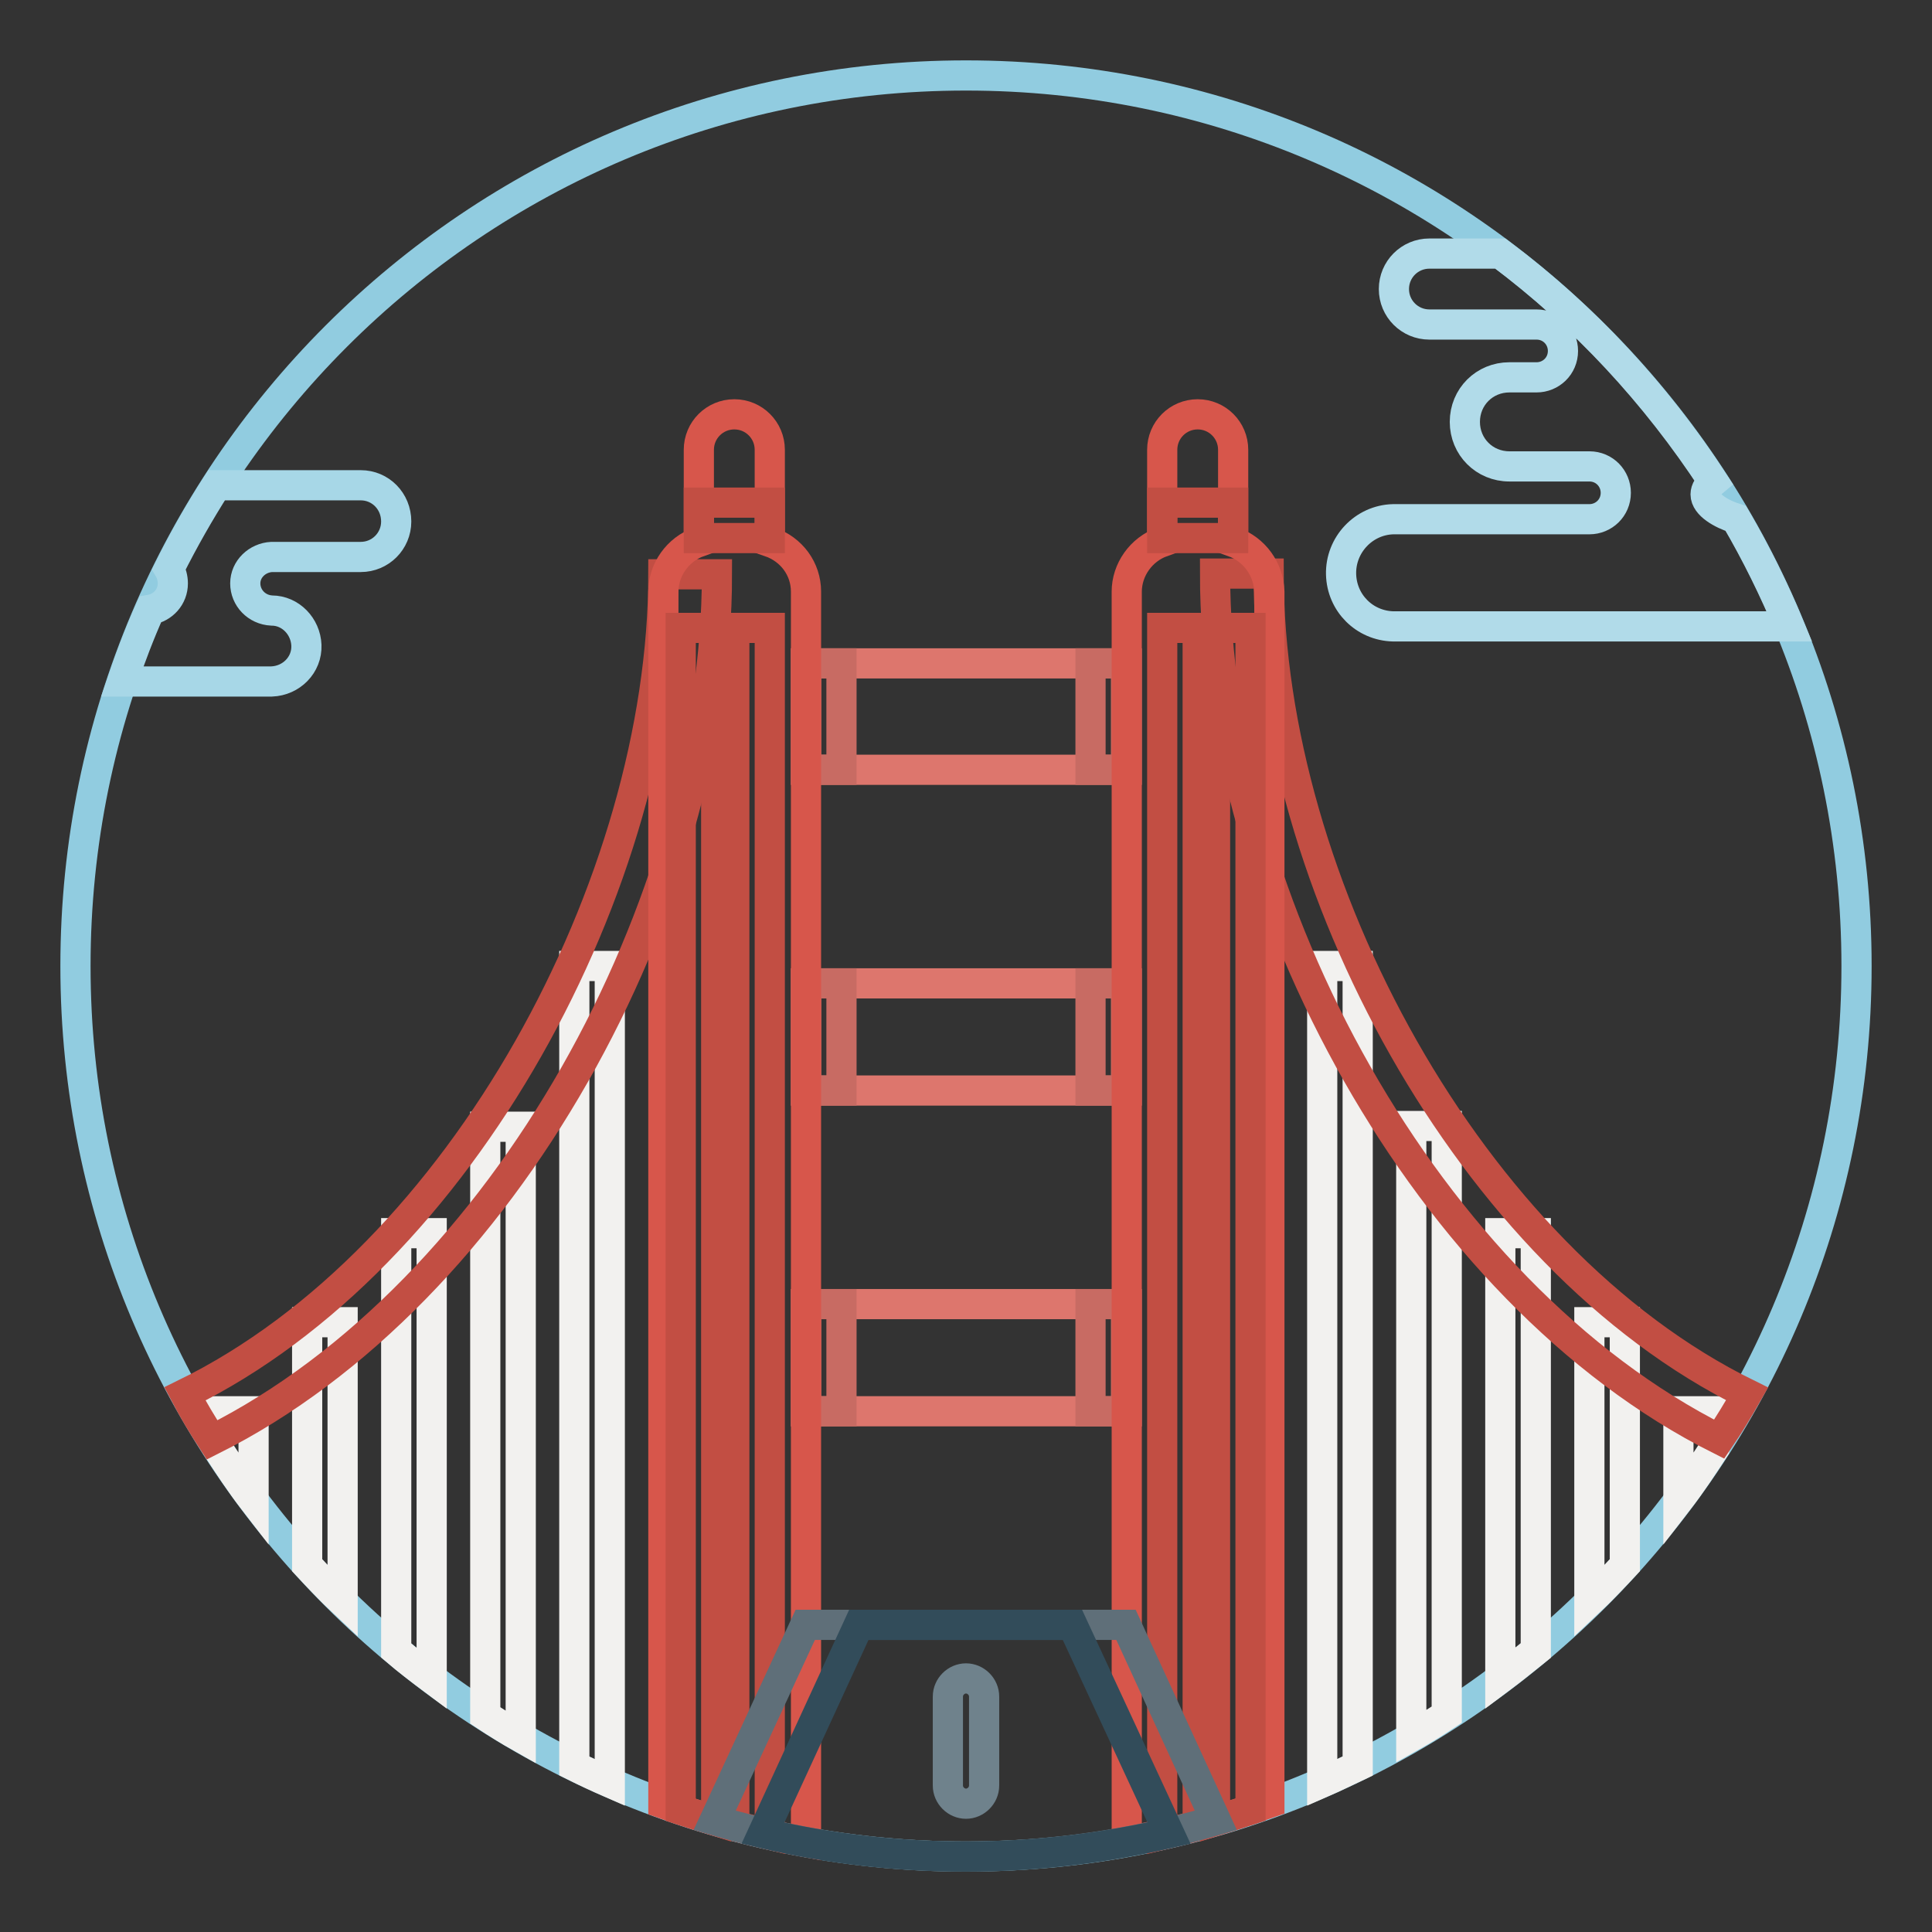
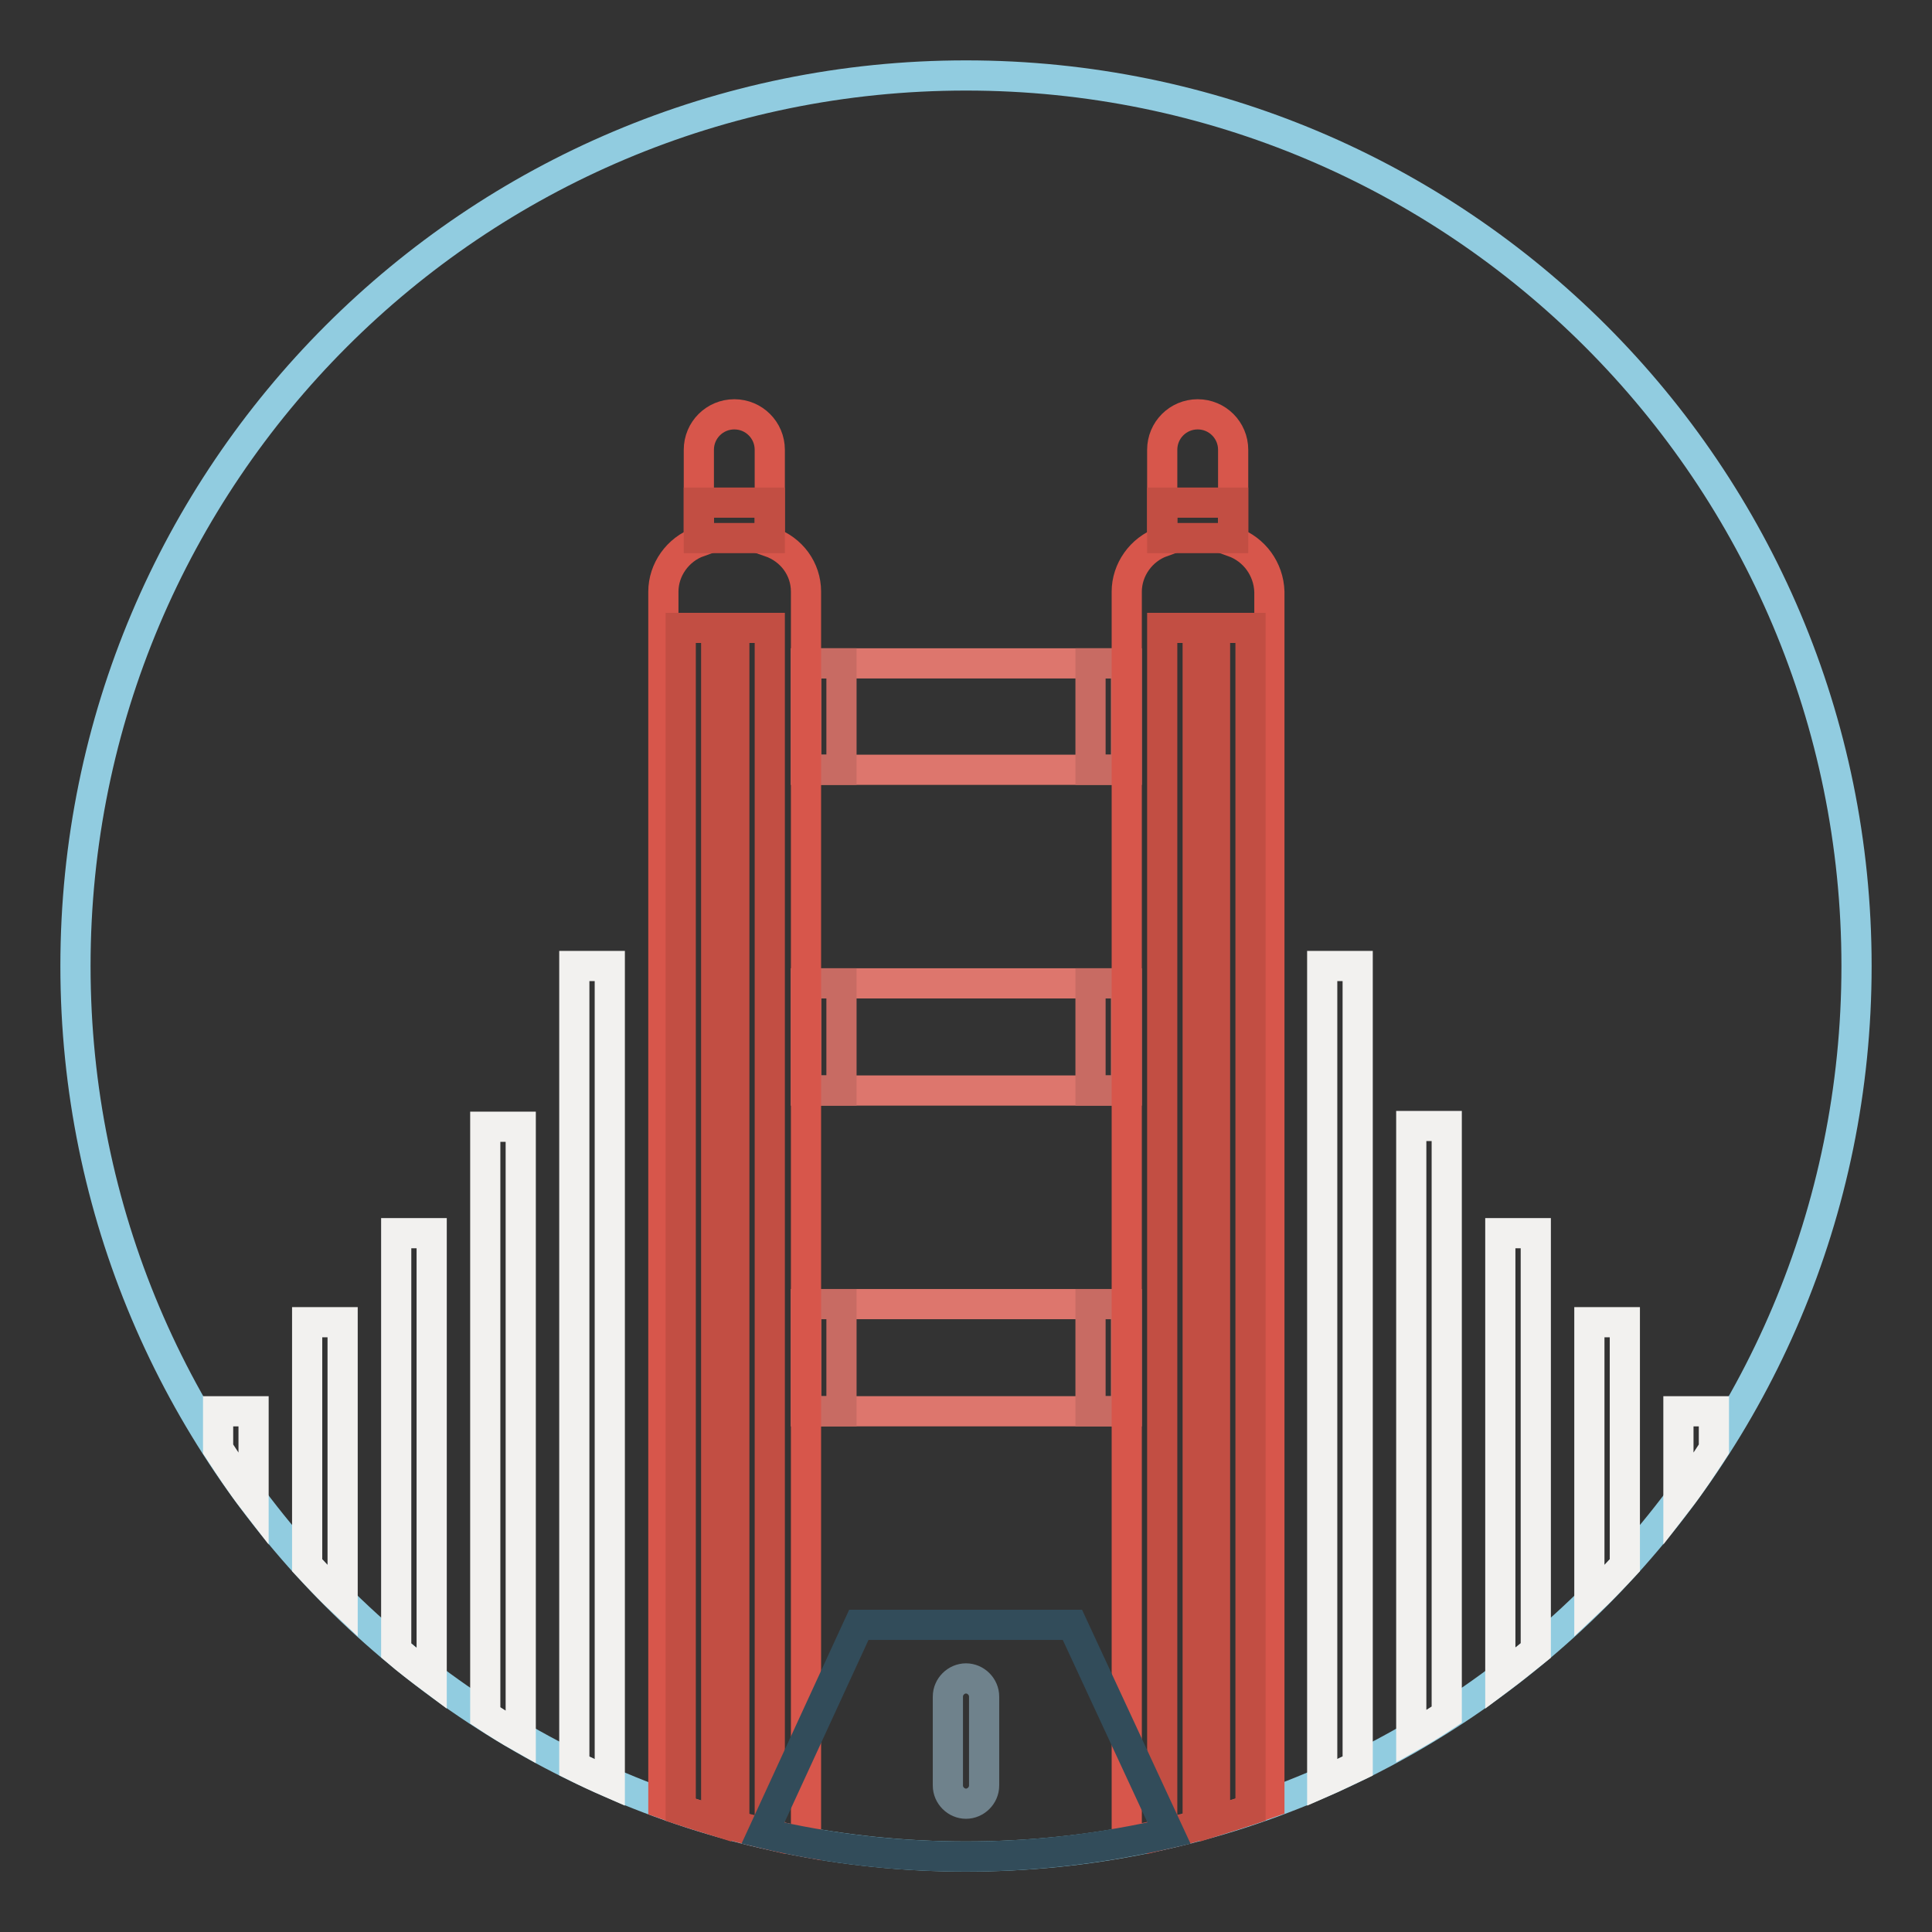
<svg xmlns="http://www.w3.org/2000/svg" version="1.1" x="0px" y="0px" viewBox="0 0 256 256" enable-background="new 0 0 256 256" xml:space="preserve">
  <rect x="0" y="0" width="256" height="256" fill="#333333" stroke="none" />
  <g>
    <path stroke-width="4" fill-opacity="0" stroke="#91cce0" d="M128,10c65.2,0,118,52.8,118,118c0,65.2-52.8,118-118,118c-65.2,0-118-52.8-118-118C10,62.8,62.8,10,128,10 L128,10z" />
    <path stroke-width="4" fill-opacity="0" stroke="#f2f1ef" d="M227.1,187h-4.7v11.8c1.7-2.2,3.2-4.5,4.7-6.8V187z M203.5,163.4h-4.7v59c1.6-1.2,3.2-2.5,4.7-3.7V163.4z  M215.3,207.4v-32.2h-4.7v37C212.2,210.7,213.8,209,215.3,207.4z M191.7,149.2H187v80.9c1.6-0.9,3.2-1.9,4.7-2.9V149.2z M179.9,234 V128h-4.7v108.2C176.8,235.5,178.4,234.7,179.9,234L179.9,234z M33.6,198.8V187h-4.7v5C30.4,194.3,31.9,196.6,33.6,198.8z  M76.1,234c1.6,0.8,3.1,1.5,4.7,2.2V128h-4.7V234z M52.5,218.7c1.5,1.3,3.1,2.5,4.7,3.7v-59h-4.7V218.7z M64.3,227.3 c1.5,1,3.1,2,4.7,2.9v-80.9h-4.7V227.3z M45.4,212.2v-37h-4.7v32.2C42.2,209,43.8,210.7,45.4,212.2z" />
-     <path stroke-width="4" fill-opacity="0" stroke="#c24e43" d="M231.5,184.7c-36.8-18.1-63.4-67.8-63.4-108.7H161c0,43.4,28,95.2,66.8,114.7 C229.1,188.8,230.3,186.8,231.5,184.7L231.5,184.7z M24.5,184.7c1.1,2.1,2.3,4.1,3.6,6.1C67,171.3,95,119.5,95,76.1h-7.1 C87.9,116.9,61.3,166.7,24.5,184.7z" />
    <path stroke-width="4" fill-opacity="0" stroke="#dd766d" d="M106.8,87.9V102h42.5V87.9H106.8L106.8,87.9z M106.8,144.5h42.5v-14.2h-42.5V144.5z M106.8,187h42.5v-14.2 h-42.5V187z" />
    <path stroke-width="4" fill-opacity="0" stroke="#c86b63" d="M106.8,102h4.7V87.9h-4.7V102z M106.8,144.5h4.7v-14.2h-4.7V144.5z M106.8,187h4.7v-14.2h-4.7V187z  M144.5,87.9V102h4.7V87.9H144.5L144.5,87.9z M144.5,144.5h4.7v-14.2h-4.7V144.5z M144.5,187h4.7v-14.2h-4.7V187z" />
-     <path stroke-width="4" fill-opacity="0" stroke="#b1dbe9" d="M230,68.7c-1.9-0.6-4-1.8-4-3.2c0-0.6,0.4-1.2,1-1.7c-7.6-11.6-17.1-21.9-28.2-30.2h-9.4 c-2.6,0-4.7,2.1-4.7,4.7c0,2.6,2.1,4.7,4.7,4.7h14.2c2,0,3.5,1.6,3.5,3.5c0,2-1.6,3.5-3.5,3.5H200c-3.3,0-5.9,2.6-5.9,5.9 c0,3.3,2.6,5.9,5.9,5.9c0,0,0,0,0,0h10.6c2,0,3.5,1.6,3.5,3.5c0,2-1.6,3.5-3.5,3.5h-26c-3.9,0.1-7,3.4-6.9,7.3 c0.1,3.8,3.1,6.8,6.9,6.9h52.5C235.1,78.2,232.7,73.3,230,68.7L230,68.7z" />
-     <path stroke-width="4" fill-opacity="0" stroke="#a7d7e7" d="M47.8,64.3H28.7c-2.3,3.6-4.4,7.3-6.3,11.1c0.3,0.5,0.5,1.2,0.5,1.9c0,1.8-1.3,3.2-3,3.5 c-1.4,3.1-2.6,6.3-3.7,9.5H36c2.6-0.1,4.7-2.2,4.6-4.8c-0.1-2.5-2.1-4.6-4.6-4.6c-2-0.1-3.5-1.7-3.5-3.6c0-1.9,1.6-3.4,3.5-3.5 h11.8c2.6,0,4.7-2.1,4.7-4.7C52.5,66.4,50.4,64.3,47.8,64.3C47.8,64.3,47.8,64.3,47.8,64.3z" />
    <path stroke-width="4" fill-opacity="0" stroke="#d7564b" d="M163.4,71.8V59.6c0-2.6-2.1-4.7-4.7-4.7S154,57,154,59.6v12.2c-2.8,1-4.7,3.7-4.7,6.6v165.6 c6.4-1.2,12.7-2.9,18.9-5.1V78.4C168.1,75.4,166.2,72.8,163.4,71.8L163.4,71.8z M102,71.8V59.6c0-2.6-2.1-4.7-4.7-4.7 c-2.6,0-4.7,2.1-4.7,4.7v12.2c-2.8,1-4.7,3.7-4.7,6.6V239c6.1,2.2,12.5,3.9,18.9,5.1V78.4C106.8,75.4,104.9,72.8,102,71.8z" />
    <path stroke-width="4" fill-opacity="0" stroke="#c24e43" d="M154,243.1c1.6-0.4,3.2-0.7,4.7-1.2V83.2H154V243.1z M154,66.6h9.4v4.7H154V66.6z M161,241.3 c1.6-0.5,3.2-1,4.7-1.5V83.2H161V241.3z M92.6,66.6h9.4v4.7h-9.4V66.6z M97.3,241.9c1.6,0.4,3.1,0.8,4.7,1.2V83.2h-4.7V241.9z  M90.2,239.8c1.6,0.5,3.1,1,4.7,1.5V83.2h-4.7V239.8z" />
-     <path stroke-width="4" fill-opacity="0" stroke="#5f6f79" d="M149.2,215.3l-42.5,0l-12,25.9c21.7,6.4,44.7,6.4,66.4,0L149.2,215.3z" />
    <path stroke-width="4" fill-opacity="0" stroke="#324c5a" d="M142.1,215.3l-28.3,0l-12.7,27.6c8.8,2.1,17.8,3.1,26.9,3.1c9.3,0,18.2-1.1,26.9-3.1L142.1,215.3z" />
    <path stroke-width="4" fill-opacity="0" stroke="#6f828c" d="M128,222.4c1.3,0,2.4,1.1,2.4,2.4l0,0v11.8c0,1.3-1.1,2.4-2.4,2.4c-1.3,0-2.4-1.1-2.4-2.4v-11.8 C125.6,223.5,126.7,222.4,128,222.4L128,222.4z" />
  </g>
</svg>